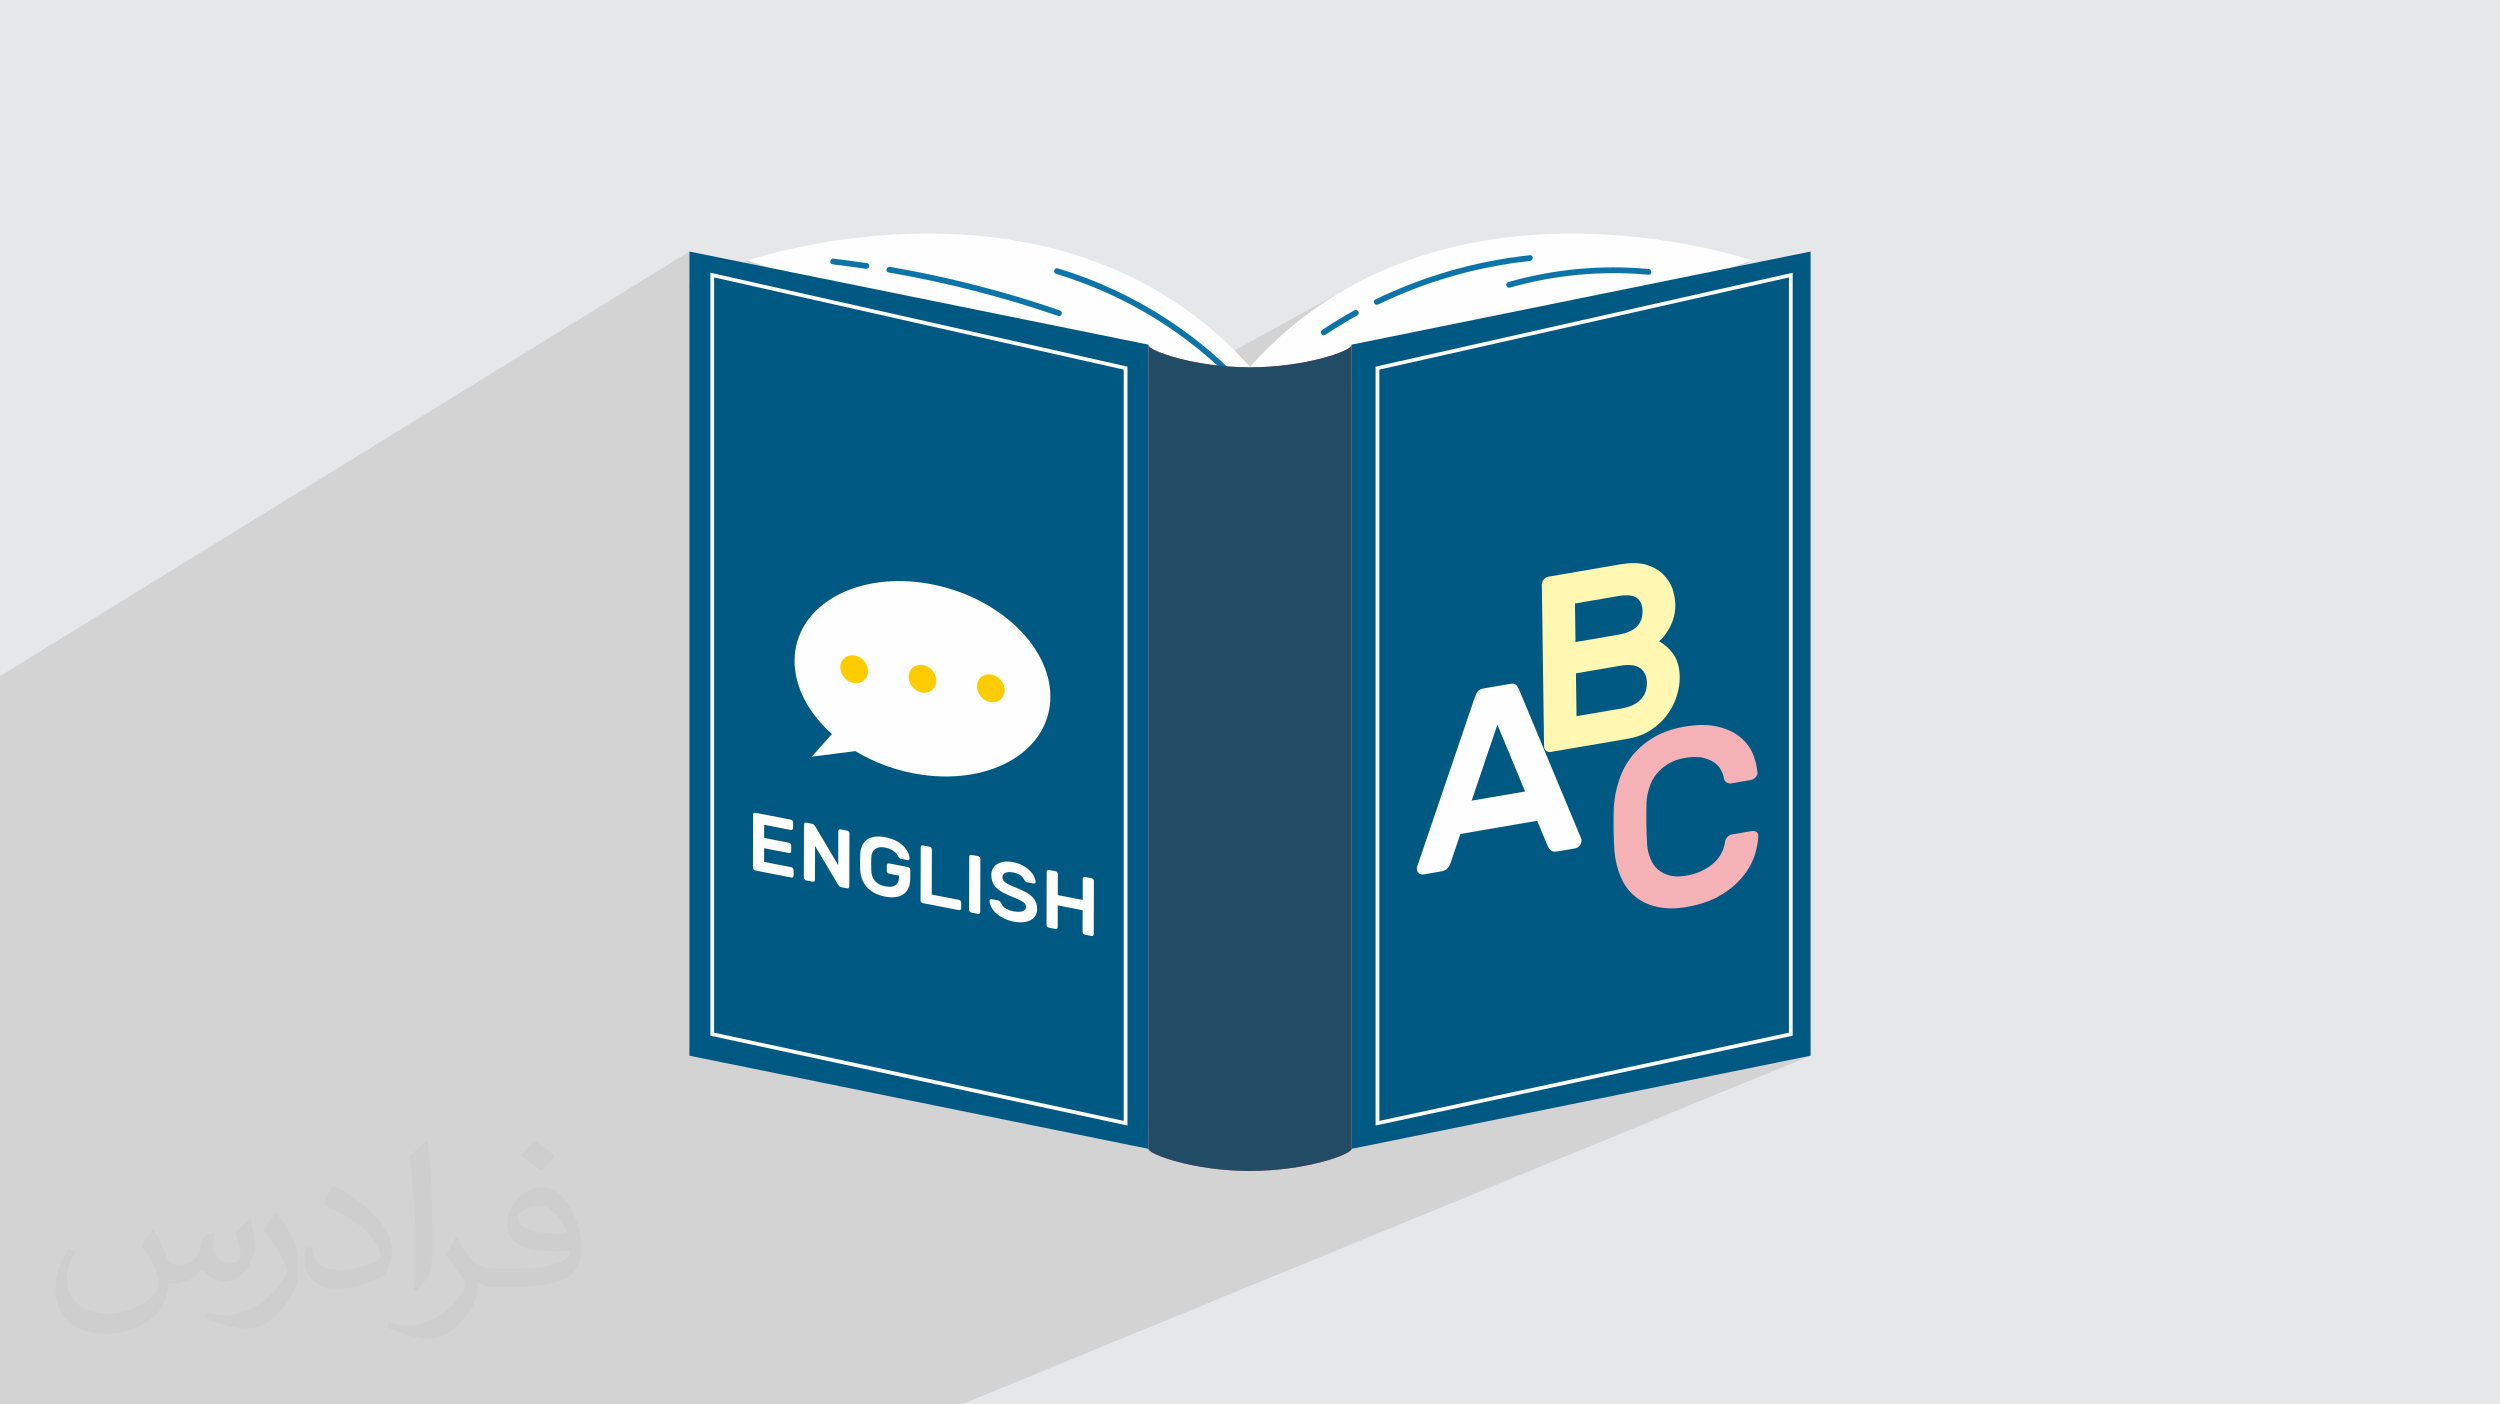
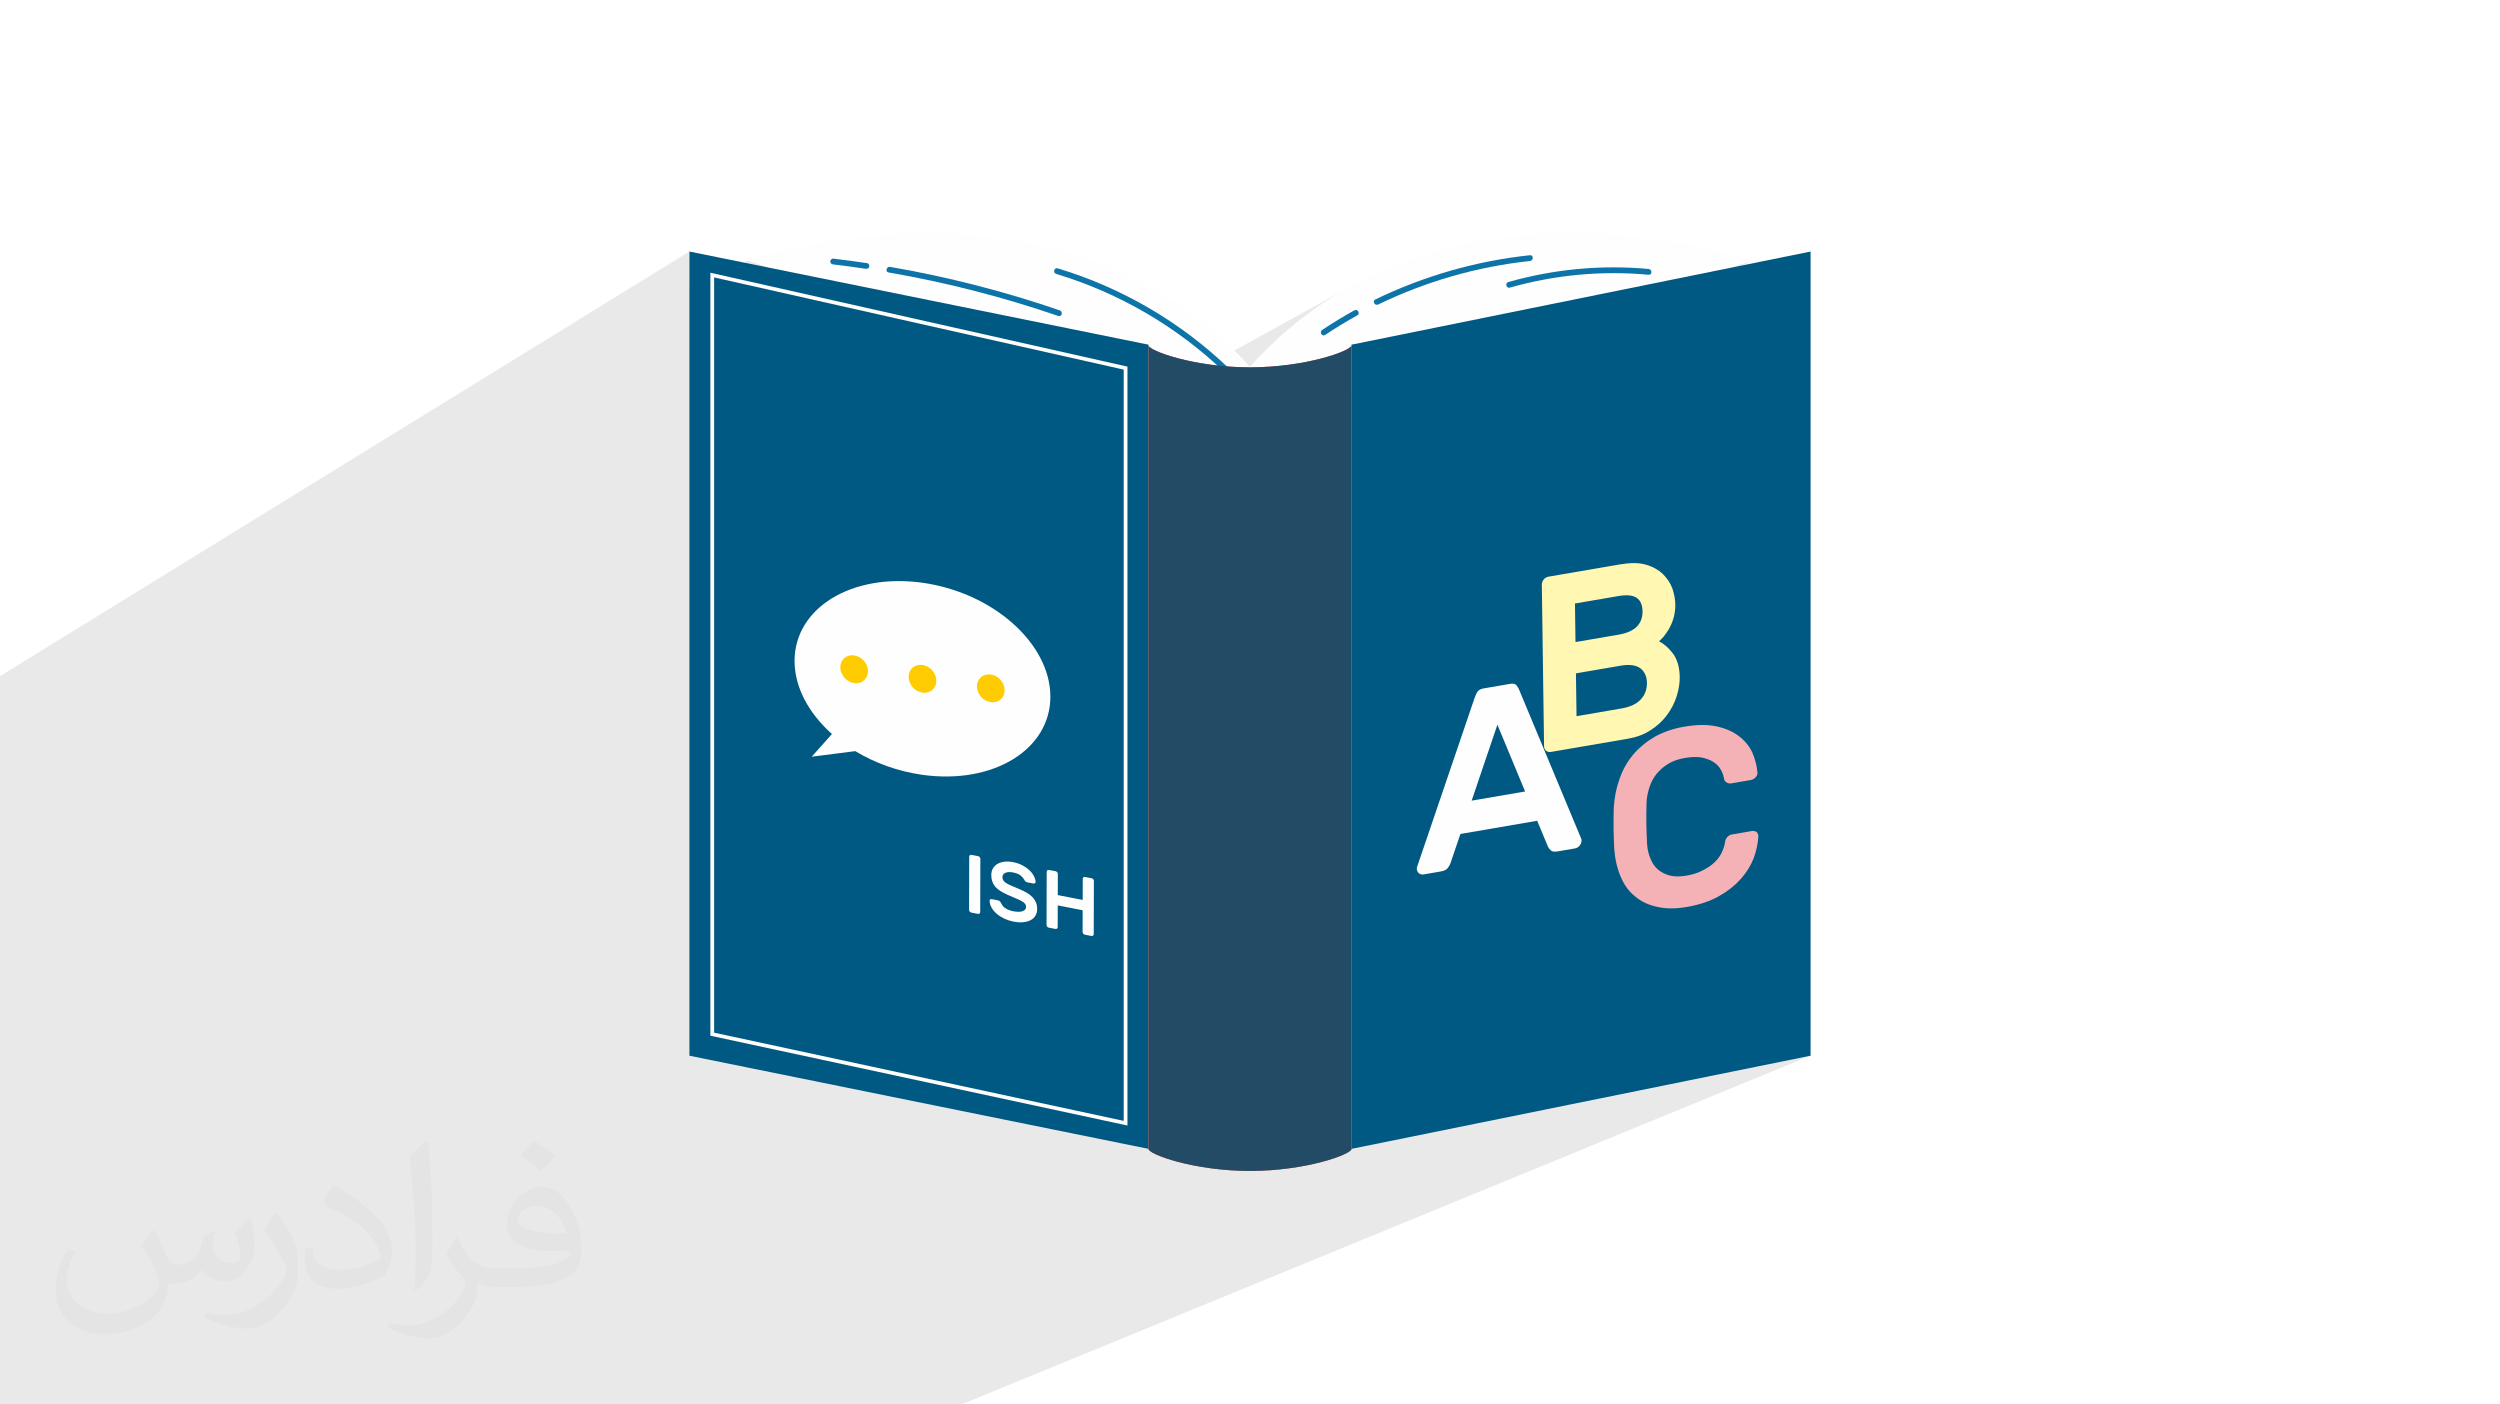
<svg xmlns="http://www.w3.org/2000/svg" xml:space="preserve" width="94.192mm" height="52.917mm" version="1.1" style="shape-rendering:geometricPrecision; text-rendering:geometricPrecision; image-rendering:optimizeQuality; fill-rule:evenodd; clip-rule:evenodd" viewBox="0 0 9404.92 5283.66">
  <defs>
    <style type="text/css">
   
    .fil0 {fill:#E6E7E8}
    .fil7 {fill:#FEFEFE;fill-rule:nonzero}
    .fil3 {fill:#FEFEFE;fill-rule:nonzero}
    .fil10 {fill:#FFF7B2;fill-rule:nonzero}
    .fil8 {fill:#FECC00;fill-rule:nonzero}
    .fil11 {fill:#F5B2B6;fill-rule:nonzero}
    .fil6 {fill:#E94F4E;fill-rule:nonzero}
    .fil4 {fill:#005982;fill-rule:nonzero}
    .fil5 {fill:#0C74A8;fill-rule:nonzero}
    .fil9 {fill:#224C66;fill-rule:nonzero}
    .fil2 {fill:#373435;fill-opacity:0.031}
    .fil1 {fill:#2B2A29;fill-opacity:0.102}
   
  </style>
  </defs>
  <g id="Layer_x0020_1">
-     <polygon class="fil0" points="-0,0 9404.92,0 9404.92,5283.66 -0,5283.66 " />
    <path class="fil1" d="M3397.13 5283.66l-36.51 0 -521.06 0 -19.32 0 -129.28 0 -41.97 0 -525.66 0 -17.78 0 -3.12 0 -55.22 0 -107.4 0 -68.97 0 -2.54 0 -14.93 0 -31.01 0 -18.31 0 -3.76 0 -34.55 0 -21.49 0 -23.15 0 -14.26 0 -1.98 0 -82.37 0 -109.11 0 -118.86 0 -5.93 0 -21.25 0 -7.68 0 -41.69 0 -6.45 0 -28.93 0 -6.54 0 -5.95 0 -45.03 0 -12.13 0 -75.51 0 -5.83 0 -66.42 0 -5.61 0 -6.36 0 -19.08 0 -1.82 0 -1.26 0 -167.93 0 -82.36 0 -103.28 0 -157.17 0 -129.72 0 -0.35 0 -7.56 0 -14.55 0 -139.74 0 -0.34 0 -7.47 0 -101.04 0 -31.72 0 -0.22 0 -11.04 0 -3.86 0 -37.65 0 -2.94 0 -1.83 0 -13.11 0 -8.09 0 -3.1 0 -2.33 0 -0.81 0 -2.87 0 0 -3.38 0 -1.04 0 -6.9 0 -1.05 0 -0.37 0 -12.66 0 -1.14 0 -10.7 0 -10.83 0 -2.02 0 -2.87 0 -4.17 0 -0.15 0 -0.65 0 -2.9 0 -1.51 0 -2.98 0 -2.77 0 -0.05 0 -0.57 0 -2.85 0 -0.29 0 -2.31 0 -2.3 0 -7.63 0 -1.69 0 -2.76 0 -1.23 0 -0.22 0 -1.41 0 -6.98 0 -0.29 0 -0.14 0 -3.56 0 -11.81 0 -1.87 0 -5.04 0 -5.36 0 -1.09 0 -5.53 0 -4.86 0 -5.05 0 -2.06 0 -1.85 0 -21.96 0 -14.79 0 -3.99 0 -5.33 0 -37.65 0 -6.46 0 -1.29 0 -1.11 0 -3.15 0 -9.52 0 -5.21 0 -1.49 0 -19.03 0 -2.57 0 -3.14 0 -10.43 0 -13.08 0 -6.52 0 -5.64 0 -7.12 0 -11.68 0 -3.12 0 -0.05 0 -3.34 0 -0.4 0 -2.38 0 -0.14 0 -2.7 0 -0.91 0 -10.73 0 -1.08 0 -0.45 0 -1.77 0 -1.54 0 -0.71 0 -21.52 0 -0.77 0 -21.29 0 -9.04 0 -5.44 0 -0.14 0 -3.61 0 -1.91 0 -0.35 0 -7.78 0 -13.49 0 -19.07 0 -2.69 0 -0.13 0 -0.77 0 -2.87 0 -16.09 0 -3.12 0 -6.66 0 -5.79 0 -14.48 0 -6.61 0 -5.74 0 -3.56 0 -11.76 0 -1.59 0 -5.33 0 -0.12 0 -3.61 0 -10.5 0 -8.72 0 -6.67 0 -5.81 0 -9.88 0 -6.26 0 -7.4 0 -0.4 0 -13 0 -0.28 0 -0.13 0 -1.2 0 -0.34 0 -2.06 0 -16.97 0 -2.24 0 -6.69 0 -5.82 0 -28.48 0 -8.91 0 -8.66 0 -37.43 0 -1.64 0 -34.27 0 -23.75 0 -38.53 0 -8.93 0 -74.43 0 -23.88 0 -40.16 0 -9.21 0 -73.21 0 -2.34 0 -24.01 0 -34.67 0 -71.95 0 -5.98 0 -4.46 0 -4.79 0 -1.78 0 -0.51 0 -72.43 0 -6.01 0 -6.01 0 -7.83 0 -6.08 0 -19.57 0 -12.68 0 -45.92 0 -127.33 0 -5 0 -1.42 0 -1.86 0 -1.73 0 -26.57 0 -1.3 0 -0.53 0 -245.87 0 -18.23 0 -136.43 0 -3.28 0 -315.26 0 -2.75 0 -35.05 0 -2.91 0 -15.5 0 -81.15 0 -1.65 0 -161.93 0 -11.87 0 -23.27 0 -113.56 2593.57 -1597.48 0 127.87 78.84 -48.13 47.61 10.71 93.08 -56.65 198.77 64.62 116.57 -70.04 1.85 -1.07 2.03 -0.6 2.15 -0.05 8.01 0.96 8.01 0.98 8.01 0.99 8.01 1 8 1.02 8 1.04 8.01 1.05 7.99 1.06 8 1.08 8 1.1 7.99 1.11 7.99 1.12 7.99 1.15 7.98 1.15 7.99 1.17 7.98 1.19 2.07 0.62 1.79 1.12 1.5 1.54 1.18 1.83 0.84 2.04 0.47 2.13 0.09 2.13 -0.32 2.02 -0.82 2.14 -1.17 1.78 -1.47 1.44 -1.71 1.1 -127.02 75.7 43.92 14.29 158.23 -94.03 3.87 -1.83 4.76 -0.12 20.32 3.56 20.29 3.66 20.28 3.77 20.26 3.86 20.23 3.96 20.22 4.07 20.19 4.17 20.17 4.26 20.15 4.37 20.13 4.47 20.1 4.57 20.08 4.66 20.06 4.77 20.03 4.87 20.01 4.97 19.98 5.07 19.95 5.17 19.93 5.26 19.91 5.37 19.87 5.47 19.85 5.57 19.82 5.66 10.54 3.08 169.62 -98.18 3.81 -1.43 4.66 0.43 22.54 6.98 22.43 7.3 22.31 7.64 22.18 7.97 22.06 8.29 21.92 8.62 21.79 8.94 21.65 9.25 21.51 9.58 21.36 9.88 21.21 10.19 21.05 10.5 20.9 10.81 20.73 11.11 20.56 11.42 20.4 11.71 20.22 12.02 20.04 12.31 19.86 12.61 19.67 12.89 19.48 13.19 19.29 13.47 19.09 13.76 18.89 14.04 18.69 14.32 18.47 14.6 18.26 14.87 18.05 15.15 17.82 15.42 14.1 12.56 527.89 -290.95 -78.13 43.74 -76.81 49.62 -75.17 55.83 -73.23 62.35 -70.96 69.15 -38.34 42.77 394.3 -215.82 4.51 -1.42 1.68 0.22 72.45 -39.65 17.19 -8.22 17.26 -8.02 17.35 -7.84 17.42 -7.65 17.5 -7.46 17.57 -7.26 17.64 -7.08 17.71 -6.88 17.79 -6.69 17.85 -6.5 17.91 -6.3 17.98 -6.11 18.04 -5.92 18.11 -5.71 18.16 -5.53 18.22 -5.32 18.28 -5.13 18.33 -4.93 18.39 -4.73 18.43 -4.54 18.49 -4.33 18.54 -4.13 18.58 -3.94 18.63 -3.73 18.67 -3.53 18.72 -3.32 18.75 -3.14 18.79 -2.93 18.84 -2.72 18.86 -2.53 18.91 -2.31 18.93 -2.11 4.57 0.45 3.27 2.13 1.94 3.29 0.64 3.94 -0.66 4.07 -1.97 3.69 -3.26 2.82 -675.61 365.26 0 33.19 585.48 -315.77 4.17 -2.17 16.08 -4.47 16.13 -4.29 16.17 -4.1 16.21 -3.9 16.25 -3.72 16.29 -3.54 16.32 -3.34 16.36 -3.16 16.4 -2.98 16.42 -2.78 16.45 -2.6 16.48 -2.4 16.5 -2.22 16.52 -2.02 16.54 -1.84 16.56 -1.64 16.57 -1.45 16.59 -1.26 16.61 -1.07 16.62 -0.88 16.63 -0.69 16.63 -0.49 16.65 -0.3 16.64 -0.11 16.66 0.08 16.65 0.28 16.65 0.47 16.65 0.66 16.64 0.86 16.64 1.05 16.63 1.24 16.62 1.44 4.55 1.36 3.27 2.78 1.97 3.66 0.66 4.06 -0.65 3.94 -1.95 3.3 -3.27 2.18 -352.61 186.77 737.76 -239.85 -268.23 140.59 420.44 -94.65 0 2870.27 -420.31 174.24 487.64 -98.93 -3194.23 1312.08 -219.98 0zm1305.33 -3901.75l0 0z" />
    <path class="fil2" d="M578.49 4627.69c17.95,27.21 29.6,53.36 40.96,82.43 8.45,16.91 12.93,48.09 52.57,48.09 11.61,0 28.28,-3.42 43.06,-11.61 16.63,-8.73 29.32,-21.94 35.94,-42l15.85 -53.36 38.57 -19.02 2.64 2.64c-5.27,20.09 -6.59,39.36 -6.59,54.43 0,44.63 38.57,61.56 69.22,61.56 17.95,0 34.09,-8.73 34.09,-25.11 0,-21.13 -8.98,-57.06 -20.62,-89.29 17.95,-17.95 35.94,-35.94 56.53,-50.47l3.17 1.6c8.98,38.04 14,75.56 14,100.66 0,24.57 -10.83,51.79 -19.81,69.49 -18.49,34.87 -51.25,62.62 -90.87,62.62 -30.1,0 -63.65,-15.07 -86.66,-43.06l-1.32 0c-21.66,26.96 -55.22,51.25 -108.86,51.25l-16.63 0c-2.64,35.41 -10.29,60.49 -21.94,82.95 -31.95,62.34 -126.81,106.47 -216.1,106.47 -124.17,0 -186.51,-71.59 -186.51,-166.96 0,-58.91 19.27,-113.6 48.88,-152.42l24.29 10.04c-18.49,35.41 -30.91,68.68 -30.91,101.45 0,89.29 72.66,131.83 156.4,131.83 77.68,0 173.83,-49.41 191.28,-106.72 -6.59,-62.62 -30.1,-91.93 -66.04,-148.99 10.83,-19.02 24.83,-38.04 42.28,-58.38l3.17 0 0 0 0 0 -0.02 -0.09zm1432.13 -336.04c26.15,16.39 51.79,35.66 76.87,57.85 -14,19.81 -31.45,37.79 -53.11,53.64 -25.11,-20.34 -50.19,-37.79 -75.84,-56.27 17.42,-19.55 34.62,-38.29 52.04,-55.22l0 0 0 0 0 0 0 0 0 0 0.03 0zm13.47 244.11c-42.28,0 -76.87,27.75 -76.87,48.34 0,44.13 84.53,57.85 185.72,57.31 -12.68,-51.79 -57.06,-105.68 -108.86,-105.68l0.01 0.03zm-94.86 236.19c54.96,0 103.04,-1.6 139.74,-10.83 40.96,-10.29 75.56,-30.91 75.56,-45.17 0,-3.7 0,-8.19 -1.32,-11.89 -22.98,2.11 -49.41,2.11 -72.38,2.11 -74.49,0 -131.55,-16.91 -154.02,-58.66 -5.55,-11.61 -9.51,-24.57 -9.51,-39.36 0,-40.43 17.42,-79.79 48.09,-107 25.61,-22.45 53.89,-36.44 82.67,-36.44 52.04,0 93.51,41.75 122.57,107.54 15.85,35.94 26.68,77.4 26.68,129.72 0,34.87 -9.51,64.19 -31.17,85.85 -40.43,39.11 -114.92,53.89 -229.04,53.89l-51.79 0 0 0 -13.47 0c-28.28,0 -48.62,-5.02 -64.72,-17.42l-2.64 0c0.79,6.59 1.32,12.93 1.32,19.02 0,25.61 -8.45,58.38 -25.61,84.53 -50.72,75.3 -105.68,108.04 -153.24,108.04 -48.09,0 -107,-18.49 -160.11,-42.54l9.51 -18.49c17.17,7.13 40.96,11.89 73.7,11.89 85.85,0 198.66,-82.43 212.66,-163 -3.17,-6.59 -8.98,-15.32 -17.17,-24.57 -25.11,-29.85 -40.96,-54.68 -55.75,-80.83 12.68,-25.11 24.29,-45.17 35.13,-63.4l4.49 -0.53c36.72,74.77 69.99,117.55 144.23,117.55l11.61 0 0 0 53.89 0 0 0 0 0 0 0 0 0 0 0 0.09 0.01zm-371.98 79c6.34,-34.34 6.87,-72.91 6.87,-108.86l0 -53.36c0,-99.6 -12.68,-244.36 -22.98,-338.68 17.95,-19.27 43.06,-42 62.87,-57.31l5.81 1.6c13.47,118.62 16.63,256 16.63,383.06 0,33.3 -1.32,65.79 -4.49,89.55 -1.85,30.1 -19.27,52.83 -56.53,87.7l-8.19 -3.7zm-382.8 -157.19c1.85,46.77 24.83,83.49 105.15,83.49 49.93,0 92.19,-12.93 138.96,-35.13 8.45,-3.7 12.93,-8.73 12.93,-12.93 0,-29.32 -22.45,-68.15 -60.23,-103.55 -36.72,-33.3 -85.34,-62.62 -130.76,-82.18 -15.6,-6.59 -20.62,-13.47 -20.62,-20.09 0,-13.47 17.95,-41.75 32.77,-62.09l5.02 -0.53c52.04,27.21 110.17,67.64 153.24,112.53 39.11,41.47 63.4,83.49 63.4,129.19 0,33.81 -10.29,65.51 -26.96,95.11 -57.06,28.79 -117.83,50.72 -178.06,50.72 -73.17,0 -123.1,-34.34 -123.1,-114.92 0,-8.73 0,-22.19 3.17,-39.64l25.11 0 0 0 0 0 0 0 0 0 0 0 -0.02 0zm-132.37 -132.9l45.45 73.45c16.63,27.21 32.23,56.81 32.23,103.55l0 59.7c0,48.34 -30.91,100.13 -80.83,151.38 -39.11,34.62 -73.7,49.41 -105.68,49.41 -47.55,0 -101.98,-14.79 -164.85,-41.75l7.13 -18.49c19.81,5.27 42.79,9.77 71.06,9.77 90.36,-0.53 182.8,-66.57 225.08,-147.15 5.02,-9.26 6.87,-17.95 6.87,-24.04 0,-9.26 -5.02,-19.55 -8.98,-28.79 -22.98,-43.31 -48.62,-82.95 -76.87,-119.68 14.79,-23.25 29.6,-45.7 45.7,-67.9l3.7 0.53 0 0 0 0 0 0 0 0 0 0 -0.02 0.01z" />
    <path class="fil3" d="M2813.1 980.06c0,0 1206.27,-415.95 1921.04,436.8l-120.31 148.62 -1800.73 -585.41z" />
    <path class="fil3" d="M6591.8 980.06c0,0 -1206.27,-415.95 -1921.03,436.8l120.3 148.62 1800.73 -585.41z" />
    <polygon class="fil4" points="6811.34,3971.58 5084.61,4321.88 5084.61,1296.55 6811.34,946.26 " />
    <polygon class="fil4" points="2593.57,3971.58 4320.31,4321.88 4320.31,1296.55 2593.57,946.26 " />
    <polygon class="fil5" points="4320.31,1296.55 4320.31,1298.76 4321.46,1296.55 " />
    <path class="fil6" d="M4702.46 1381.91c-211.06,0 -382.15,-62.63 -382.15,-83.14l0 3023.11c0,20.53 171.09,83.15 382.15,83.15 211.05,0 382.15,-62.63 382.15,-83.15l0 -3023.11c0,20.52 -171.1,83.14 -382.15,83.14z" />
    <polygon class="fil5" points="5083.44,1296.55 5084.61,1298.76 5084.61,1296.55 " />
    <path class="fil5" d="M3973.27 1030.48c237.43,71.53 456.05,199.31 634.91,371.07 10.12,9.72 25.55,-5.68 15.41,-15.43 -181.57,-174.35 -403.49,-304.05 -644.51,-376.67 -13.47,-4.06 -19.23,16.98 -5.8,21.03z" />
    <path class="fil5" d="M3342.82 1024.96c216.8,37.5 430.35,92.22 638.43,163.73 13.3,4.57 19.01,-16.49 5.79,-21.02 -208.07,-71.51 -421.63,-126.25 -638.43,-163.74 -13.73,-2.38 -19.62,18.64 -5.79,21.03z" />
    <path class="fil5" d="M3134.46 994.71c40.8,4.85 81.5,10.29 122.13,16.38 5.81,0.88 11.72,-1.46 13.41,-7.62 1.42,-5.15 -1.76,-12.53 -7.61,-13.41 -42.56,-6.36 -85.2,-12.07 -127.93,-17.14 -5.85,-0.7 -10.9,5.51 -10.9,10.9 0,6.47 5.03,10.2 10.9,10.89z" />
    <path class="fil5" d="M5184.77 1145.5c179.23,-86.81 372.84,-142.63 570.92,-163.57 13.81,-1.46 13.97,-23.28 0,-21.81 -202.15,21.37 -398.99,77.94 -581.92,166.55 -12.62,6.13 -1.58,24.93 11,18.83z" />
    <path class="fil5" d="M4985.01 1259.99c39.34,-26.19 79.75,-50.76 121.12,-73.65 12.28,-6.8 1.3,-25.63 -11,-18.83 -41.37,22.89 -81.77,47.46 -121.13,73.65 -11.61,7.75 -0.71,26.64 11.01,18.83z" />
    <path class="fil5" d="M5680.07 1082.04c169.5,-48.25 346.5,-64.58 521.99,-48.4 13.97,1.29 13.88,-20.51 0,-21.8 -177.27,-16.36 -356.56,0.42 -527.79,49.17 -13.47,3.85 -7.74,24.88 5.8,21.03z" />
-     <path class="fil7" d="M3470.31 2192.28c-265.75,-37.12 -481.19,94.59 -481.19,294.14 0,99.66 53.75,197.39 140.64,274.88l-76.05 85.38 163.79 -20.95c73.48,44.38 160.07,76.24 252.82,89.18 265.75,37.11 481.16,-94.6 481.16,-294.14 0,-199.56 -215.41,-391.41 -481.16,-428.5z" />
+     <path class="fil7" d="M3470.31 2192.28c-265.75,-37.12 -481.19,94.59 -481.19,294.14 0,99.66 53.75,197.39 140.64,274.88l-76.05 85.38 163.79 -20.95c73.48,44.38 160.07,76.24 252.82,89.18 265.75,37.11 481.16,-94.6 481.16,-294.14 0,-199.56 -215.41,-391.41 -481.16,-428.5" />
    <path class="fil8" d="M3265.41 2525.01c0,28.78 -23.33,48.86 -52.13,44.85 -28.8,-4.03 -52.13,-30.62 -52.13,-59.43 0,-28.8 23.33,-48.87 52.13,-44.85 28.8,4.02 52.13,30.62 52.13,59.43z" />
    <path class="fil8" d="M3522.44 2560.88c0,28.79 -23.33,48.87 -52.13,44.86 -28.81,-4.03 -52.13,-30.62 -52.13,-59.43 0,-28.78 23.32,-48.87 52.13,-44.85 28.8,4.02 52.13,30.62 52.13,59.42z" />
    <path class="fil8" d="M3779.47 2596.77c0,28.79 -23.33,48.87 -52.13,44.86 -28.81,-4.03 -52.14,-30.62 -52.14,-59.43 0,-28.78 23.33,-48.87 52.14,-44.85 28.8,4.02 52.13,30.62 52.13,59.42z" />
-     <polygon class="fil7" points="5182.02,1384.85 5183.58,1391.75 6729.88,1043.67 6729.88,3884.87 5189.09,4216.7 5189.09,1384.85 5182.02,1384.85 5183.58,1391.75 5182.02,1384.85 5174.96,1384.85 5174.96,4234.2 6744.01,3896.27 6744.01,1026 5174.96,1379.2 5174.96,1384.85 " />
    <polygon class="fil7" points="4234.4,1384.85 4235.96,1377.96 2672.41,1026 2672.41,3896.27 4241.47,4234.2 4241.47,1379.2 4235.96,1377.96 4234.4,1384.85 4227.33,1384.85 4227.33,4216.7 2686.55,3884.87 2686.55,1043.67 4232.85,1391.75 4234.4,1384.85 4227.33,1384.85 " />
    <path class="fil9" d="M4702.46 1381.91c-211.06,0 -382.15,-62.63 -382.15,-83.14l0 3023.11c0,20.53 171.09,83.15 382.15,83.15 211.05,0 382.15,-62.63 382.15,-83.15l0 -3023.11c0,20.52 -171.1,83.14 -382.15,83.14l0 0z" />
    <path class="fil7" d="M5580.88 2589.89c-10.05,1.73 -17.33,5.81 -21.84,11.3 -4.49,6.43 -8.95,15.7 -12.45,26.68l-215.72 633.75c-0.88,2.05 -0.86,3.93 -0.82,6.76 0.09,6.59 2.93,12.71 7.56,16.63 4.63,3.93 11.07,5.66 17.46,4.56l65.81 -11.3c11.88,-2.04 20.98,-6.43 25.47,-12.87 4.51,-5.49 8.09,-11.77 9.85,-16.79l37.86 -111.3 288.82 -49.58 40.74 97.81c1.89,4.39 5.62,9.43 10.25,13.35 4.65,4.86 13.83,6.12 25.71,4.07l65.81 -11.29c6.39,-1.1 12.76,-5.02 17.25,-10.51 4.51,-5.49 7.16,-12.56 7.07,-19.15 -0.04,-2.83 -0.06,-4.71 -1,-6.44l-232.14 -556.87c-3.8,-9.74 -8.49,-17.43 -13.13,-22.3 -4.63,-3.92 -11.99,-5.49 -22.05,-3.77l-100.53 17.26zm-44.57 422.14l96.83 -285.71 104.24 251.19 -201.08 34.52z" />
    <path class="fil10" d="M6124.41 2779.02c31.98,-5.49 61.15,-16.16 85.66,-32.65 24.52,-15.54 44.42,-34.06 60.61,-55.72 16.2,-21.67 28.7,-45.53 36.59,-70.49 7.9,-24.96 12.15,-49.3 11.82,-72.84 -0.51,-36.73 -9.17,-66.4 -25.03,-88.23 -15.87,-20.88 -33.49,-36.74 -52.87,-46.63 4.53,-3.61 9.95,-9.27 17.17,-17.11 6.3,-7.7 13.49,-18.37 20.66,-29.98 6.25,-11.45 12.48,-24.8 16.84,-40.66 4.37,-14.92 6.89,-32.34 6.62,-51.18 -0.26,-18.84 -4.2,-38.93 -10.89,-59.5 -7.62,-20.41 -19.77,-38.15 -35.57,-54.32 -15.79,-15.24 -37.02,-27.64 -63.7,-35.34 -26.67,-7.69 -58.74,-7.85 -98.03,-1.11l-269.63 46.29c-6.39,1.1 -12.76,5.02 -17.25,10.51 -4.51,5.49 -7.16,12.56 -7.07,19.16l8.39 608.49c0.09,6.59 2.93,12.72 7.56,16.64 4.63,3.92 11.07,5.65 17.47,4.55l290.65 -49.89zm33.57 -422.14c-14.46,14.75 -37.21,25.27 -69.21,30.76l-161.78 27.77 -2 -145.06 161.78 -27.77c31.98,-5.5 54.92,-3.76 69.7,5.97 14.79,9.74 22.37,27.32 22.69,50.86 0.33,23.54 -6.74,42.71 -21.19,57.46zm-229.35 176.27l169.08 -29.03c31.98,-5.49 56.77,-2.19 73.43,10.05 15.75,12.41 24.24,30.77 24.57,54.32 0.32,23.55 -6.72,44.59 -22.06,61.39 -15.34,17.73 -39.91,29.51 -73.72,35.32l-169.09 29.03 -2.22 -161.08z" />
    <path class="fil11" d="M6477.18 3207.15c-6.22,13.34 -15.22,25.27 -26.97,36.73 -11.75,11.46 -27.19,21.67 -44.47,30.29 -17.28,9.58 -38.26,16.01 -62.03,20.09 -23.76,4.08 -44.83,3.91 -62.31,-0.63 -17.46,-4.56 -32.23,-12.41 -44.28,-22.62 -12.05,-10.2 -21.4,-23.71 -28.05,-40.51 -6.63,-15.86 -11.46,-33.91 -12.64,-53.53 -1.24,-23.39 -2.52,-49.61 -2.93,-78.82 -0.4,-29.2 0.15,-55.73 0.74,-79.43 0.64,-19.94 4.96,-38.62 11.11,-57.61 6.16,-19 15.09,-35.64 26.8,-49.92 11.71,-14.29 26.19,-27.16 43.45,-37.67 17.26,-10.51 38.23,-17.89 62,-21.98 23.76,-4.07 44.82,-4.85 62.27,-2.19 17.45,3.61 32.18,8.64 44.19,16.02 12.01,7.38 21.3,16.18 27.87,27.32 6.56,11.14 11.3,22.61 13.3,34.54 1.03,8.33 4.76,13.34 10.29,16.18 5.55,3.76 11.06,4.71 17.46,3.6l74.03 -12.7c6.4,-1.1 12.75,-5.02 18.17,-10.67 4.51,-5.49 7.17,-11.61 6.15,-18.99 -2.18,-25.12 -8.93,-49.46 -19.34,-74.11 -11.31,-23.55 -28.1,-44.27 -50.31,-61.23 -22.23,-16.95 -49.87,-29.21 -83.87,-36.59 -34,-7.38 -74.31,-7.07 -121.84,1.09 -42.05,7.22 -79.42,20.24 -111.24,37.98 -31.81,18.67 -58.98,41.29 -81.52,67.82 -22.53,27.47 -39.52,57.76 -50.95,91.83 -12.36,34.22 -19.19,70.32 -21.41,108.48 -0.59,23.7 -1.14,50.23 -0.74,79.44 0.4,29.21 1.68,55.42 2.92,78.81 3.27,37.2 11.05,70.8 24.29,100.63 12.32,29.98 30.06,54.33 53.23,73.01 23.17,19.63 50.84,32.82 82.99,39.57 32.17,7.7 69.74,7.86 111.78,0.64 47.53,-8.16 87.65,-21.66 121.29,-40.65 33.63,-18.99 60.82,-40.65 82.47,-65.14 21.65,-24.48 37.78,-50.86 48.4,-78.18 9.71,-27.15 15.74,-54.63 17.21,-80.38 0.81,-7.69 -2.03,-13.81 -6.66,-17.73 -5.54,-3.77 -11.97,-4.56 -18.37,-3.45l-74.03 12.7c-6.4,1.1 -11.85,3.92 -16.38,8.49 -5.41,5.64 -9,11.92 -9.8,20.56 -1.66,12.56 -6.06,25.58 -12.29,38.93z" />
-     <path class="fil7" d="M2874.5 3242.42l0.13 -51.49 93.42 18.19c2.17,0.42 4.34,-0.08 5.9,-1.33 1.56,-1.25 2.5,-3.25 2.5,-5.41l0.06 -22.03c0.01,-2.17 -0.92,-4.52 -2.47,-6.38 -1.55,-1.85 -3.72,-3.21 -5.89,-3.62l-93.42 -18.19 0.13 -49.33 100.24 19.52c2.18,0.42 4.35,-0.08 5.9,-1.33 1.56,-1.25 2.5,-3.25 2.51,-5.41l0.06 -22.03c0,-2.18 -0.93,-4.52 -2.48,-6.38 -1.55,-1.85 -3.71,-3.21 -5.88,-3.62l-133.78 -26.06c-2.17,-0.42 -4.34,0.09 -5.9,1.34 -1.55,1.25 -2.49,3.24 -2.5,5.41l-0.52 200.4c0,2.17 0.92,4.52 2.47,6.38 1.55,1.85 3.72,3.21 5.89,3.62l136.25 26.54c2.18,0.42 4.35,-0.09 5.9,-1.34 1.56,-1.25 2.5,-3.24 2.5,-5.41l0.06 -22.03c0.01,-2.17 -0.92,-4.52 -2.47,-6.37 -1.55,-1.86 -3.71,-3.21 -5.89,-3.63l-102.72 -20.01zm312.12 99.59c2.18,0.43 4.34,-0.08 5.9,-1.33 1.56,-1.25 2.5,-3.25 2.51,-5.41l0.51 -200.4c0.01,-2.18 -0.92,-4.53 -2.47,-6.38 -1.55,-1.86 -3.71,-3.21 -5.88,-3.63l-25.14 -4.89c-2.18,-0.42 -4.35,0.08 -5.91,1.34 -1.56,1.24 -2.49,3.24 -2.5,5.4l-0.33 127.82 -86.57 -145.98c-0.93,-1.11 -2.17,-2.91 -4.02,-5.13 -1.86,-2.22 -4.64,-3.69 -8.06,-4.36l-21.73 -4.22c-2.18,-0.43 -4.35,0.08 -5.9,1.33 -1.56,1.25 -2.5,3.25 -2.5,5.41l-0.52 200.4c-0.01,2.18 0.92,4.52 2.47,6.38 1.55,1.85 3.71,3.21 5.89,3.62l25.14 4.9c2.17,0.42 4.34,-0.09 5.9,-1.34 1.55,-1.25 2.49,-3.24 2.5,-5.41l0.33 -127.81 86.57 145.98c0.93,1.11 2.17,2.91 4.02,5.12 1.86,2.23 4.64,3.7 8.06,4.36l21.73 4.23zm49.05 -114.29c-0.32,4.59 -0.33,9.57 -0.35,14.52 -0.01,4.97 -0.02,9.93 0.27,14.65 -0.01,4.65 -0.02,8.99 0.28,13.09 0.28,12.46 2.74,24.42 6.74,35.45 4.01,11.33 9.58,21.42 17.31,30.37 7.74,8.96 17.34,16.72 28.82,23 11.47,6.27 25.12,11.1 40.95,14.19 15.84,3.08 29.5,3.56 41.3,1.52 11.81,-1.74 21.76,-5.69 29.54,-11.93 7.78,-5.94 13.7,-13.79 17.75,-23.54 4.06,-9.46 5.96,-20.57 5.99,-32.98l0.09 -34.12c0,-2.18 -0.92,-4.52 -2.47,-6.38 -1.56,-1.86 -3.72,-3.21 -5.9,-3.62l-71.37 -13.91c-2.18,-0.42 -4.35,0.08 -5.91,1.34 -1.56,1.25 -2.49,3.24 -2.5,5.4l-0.06 22.03c0,2.18 0.93,4.53 2.48,6.38 1.55,1.85 3.71,3.21 5.89,3.63l37.85 7.37 0 2.49c-0.02,9 -1.29,16.2 -3.78,21.61 -2.81,5.66 -6.23,9.95 -10.89,12.77 -4.67,2.83 -10.26,4.52 -16.78,4.8 -6.52,0.28 -13.35,-0.11 -21.11,-1.63 -15.52,-3.03 -27.93,-9.48 -37.21,-19.04 -9.3,-9.57 -14.23,-22.95 -14.81,-40.13 -0.29,-7.82 -0.57,-16.56 -0.55,-25.55 0.02,-9 0.35,-17.31 0.68,-25.01 0.66,-13.84 5.66,-24.34 14.99,-30.9 9.34,-6.57 21.76,-8.19 37.27,-5.16 9.32,1.81 17.07,4.56 23.26,7.95 6.21,3.69 11.16,7.45 15.19,11.02 3.72,3.83 6.51,7.17 8.37,10.31 1.55,3.11 2.78,5.2 3.09,6.19 0.62,1.37 1.55,2.79 3.1,4.02 1.24,1.48 3.1,2.46 5.27,2.89l25.14 4.89c2.17,0.43 4.34,-0.08 6.21,-1.27 1.55,-1.25 2.5,-2.93 2.19,-5.47 -0.3,-4.71 -1.84,-10.91 -4.61,-18.59 -2.78,-7.37 -7.72,-15.16 -14.53,-23.01 -7.13,-7.9 -16.43,-15.3 -27.89,-22.19 -11.79,-6.95 -26.68,-12.02 -44.68,-15.53 -15.21,-2.97 -28.56,-3.7 -40.05,-1.91 -11.49,1.8 -21.44,5.75 -29.22,11.37 -7.78,5.94 -14.01,13.42 -18.07,22.87 -4.05,9.46 -6.57,20.45 -6.91,32.8 -0.33,3.96 -0.34,8.31 -0.35,12.96zm269.48 137.53l0.44 -170c0.01,-2.17 -0.92,-4.52 -2.47,-6.38 -1.55,-1.85 -3.71,-3.21 -5.89,-3.62l-25.14 -4.89c-2.18,-0.43 -4.34,0.08 -5.9,1.33 -1.56,1.25 -2.49,3.25 -2.5,5.41l-0.52 200.4c0,2.18 0.92,4.52 2.47,6.38 1.55,1.86 3.72,3.21 5.89,3.62l135.93 26.48c2.18,0.42 4.35,-0.08 5.91,-1.34 1.56,-1.24 2.5,-3.24 2.5,-5.4l0.06 -22.03c0,-2.18 -0.93,-4.52 -2.48,-6.38 -1.54,-1.85 -3.71,-3.21 -5.89,-3.62l-102.41 -19.95z" />
    <path class="fil7" d="M3679.14 3437.94c2.18,0.42 4.35,-0.08 5.9,-1.33 1.56,-1.26 2.5,-3.25 2.51,-5.41l0.52 -200.4c0,-2.18 -0.93,-4.53 -2.48,-6.38 -1.55,-1.86 -3.72,-3.21 -5.89,-3.62l-25.14 -4.9c-2.17,-0.42 -4.34,0.08 -5.9,1.33 -1.56,1.26 -2.49,3.25 -2.5,5.41l-0.52 200.4c0,2.18 0.92,4.52 2.47,6.38 1.55,1.86 3.72,3.21 5.89,3.63l25.14 4.89zm99.56 -196.31c-10.24,1.42 -18.95,4.06 -26.1,8.26 -7.15,4.19 -13.07,9.88 -17.12,16.84 -4.05,6.97 -6.25,15.23 -6.27,24.54 -0.02,9.3 1.2,17.6 3.66,24.6 2.47,7.31 6.17,13.93 11.43,19.92 4.95,5.93 11.46,11.23 19.21,16.16 7.76,4.92 16.74,9.79 26.98,14.26 11.47,5.03 21.4,9.45 30.08,13 8.69,3.55 16.13,6.86 22.03,10.18 5.89,3.31 10.22,6.65 13.01,9.97 2.79,3.34 4.33,7.37 4.32,12.02 -0.02,4.65 -1.27,8.45 -4.06,11 -2.81,2.87 -6.23,4.68 -10.58,6 -4.34,1.33 -9.32,1.92 -15.22,1.7 -5.9,-0.22 -11.79,-0.75 -18,-1.96 -7.76,-1.51 -14.28,-3.39 -19.55,-5.98 -5.27,-2.27 -9.92,-4.72 -13.33,-7.56 -3.4,-2.84 -6.2,-5.55 -8.36,-8.77 -2.17,-3.22 -3.71,-6 -5.26,-9.1 -1.23,-2.72 -2.78,-4.88 -4.64,-6.48 -1.85,-1.61 -4.64,-2.78 -8.06,-3.44l-21.73 -4.22c-2.18,-0.43 -4.34,-0.23 -5.9,1.02 -1.87,1.19 -2.81,3.18 -2.51,5.72 0.61,9.12 3.37,18.03 8.32,26.45 4.95,8.42 11.45,15.89 19.82,22.8 8.06,6.84 17.35,12.69 27.9,17.53 10.55,4.84 21.72,8.58 33.2,10.81 13.97,2.72 26.38,3.58 37.56,2.36 11.18,-1.25 20.51,-3.77 28.28,-8.16 7.78,-4.07 13.69,-9.75 17.74,-17.02 4.06,-6.97 6.25,-15.24 6.28,-24.54 0.02,-8.38 -1.2,-16.38 -3.98,-23.43 -2.77,-7.06 -7.1,-13.79 -12.67,-20.16 -5.89,-6.11 -13.02,-11.84 -22.01,-17.32 -8.99,-5.15 -19.85,-10.37 -32.25,-15.59 -11.48,-4.72 -20.79,-8.7 -28.54,-12.07 -7.76,-3.37 -13.65,-6.7 -18.3,-9.78 -4.64,-3.08 -8.05,-6.22 -9.91,-9.69 -2.17,-3.23 -3.09,-7.43 -3.08,-12.08 0.01,-4.03 0.95,-7.27 3.14,-9.94 2.18,-2.68 4.98,-4.92 8.71,-6.37 3.41,-1.51 7.77,-2.22 12.74,-2.49 4.65,-0.03 9.93,0.38 15.21,1.41 12.41,2.42 21.73,6.09 28.23,11.08 6.2,5.24 10.84,10.49 13.94,16.38 1.54,2.47 3.09,4.63 4.94,6.24 1.55,1.85 4.34,3.02 7.76,3.68l21.73 4.22c2.17,0.43 4.34,-0.08 6.21,-1.27 1.56,-1.25 2.5,-2.94 2.19,-5.47 -0.29,-5.95 -2.45,-12.9 -5.84,-20.38 -3.7,-7.24 -8.97,-14.48 -16.1,-21.45 -7.12,-6.98 -15.8,-13.32 -26.34,-19.1 -10.54,-5.78 -22.65,-9.99 -36.61,-12.71 -11.47,-2.24 -22.35,-2.81 -32.29,-1.64zm302.92 57.44c-2.18,-0.42 -4.35,0.08 -5.9,1.34 -1.56,1.24 -2.5,3.24 -2.5,5.4l-0.21 79.73 -93.73 -18.25 0.21 -79.73c0,-2.17 -0.93,-4.52 -2.48,-6.38 -1.55,-1.85 -3.71,-3.21 -5.88,-3.62l-25.14 -4.89c-2.18,-0.43 -4.35,0.08 -5.91,1.33 -1.55,1.25 -2.49,3.24 -2.5,5.41l-0.51 200.4c-0.01,2.48 0.92,4.52 2.46,6.38 1.55,1.85 3.72,3.21 5.89,3.62l25.14 4.89c2.18,0.43 4.35,-0.08 5.91,-1.33 1.55,-1.25 2.49,-3.24 2.5,-5.41l0.21 -81.9 93.73 18.25 -0.21 81.91c-0.01,2.17 0.92,4.52 2.47,6.37 1.55,1.86 3.71,3.22 5.89,3.63l25.14 4.89c2.17,0.43 4.34,-0.08 5.9,-1.33 1.56,-1.25 2.5,-3.25 2.5,-5.41l0.52 -200.4c0,-2.18 -0.92,-4.53 -2.48,-6.38 -1.54,-1.86 -3.71,-3.21 -5.88,-3.63l-25.14 -4.89z" />
  </g>
</svg>